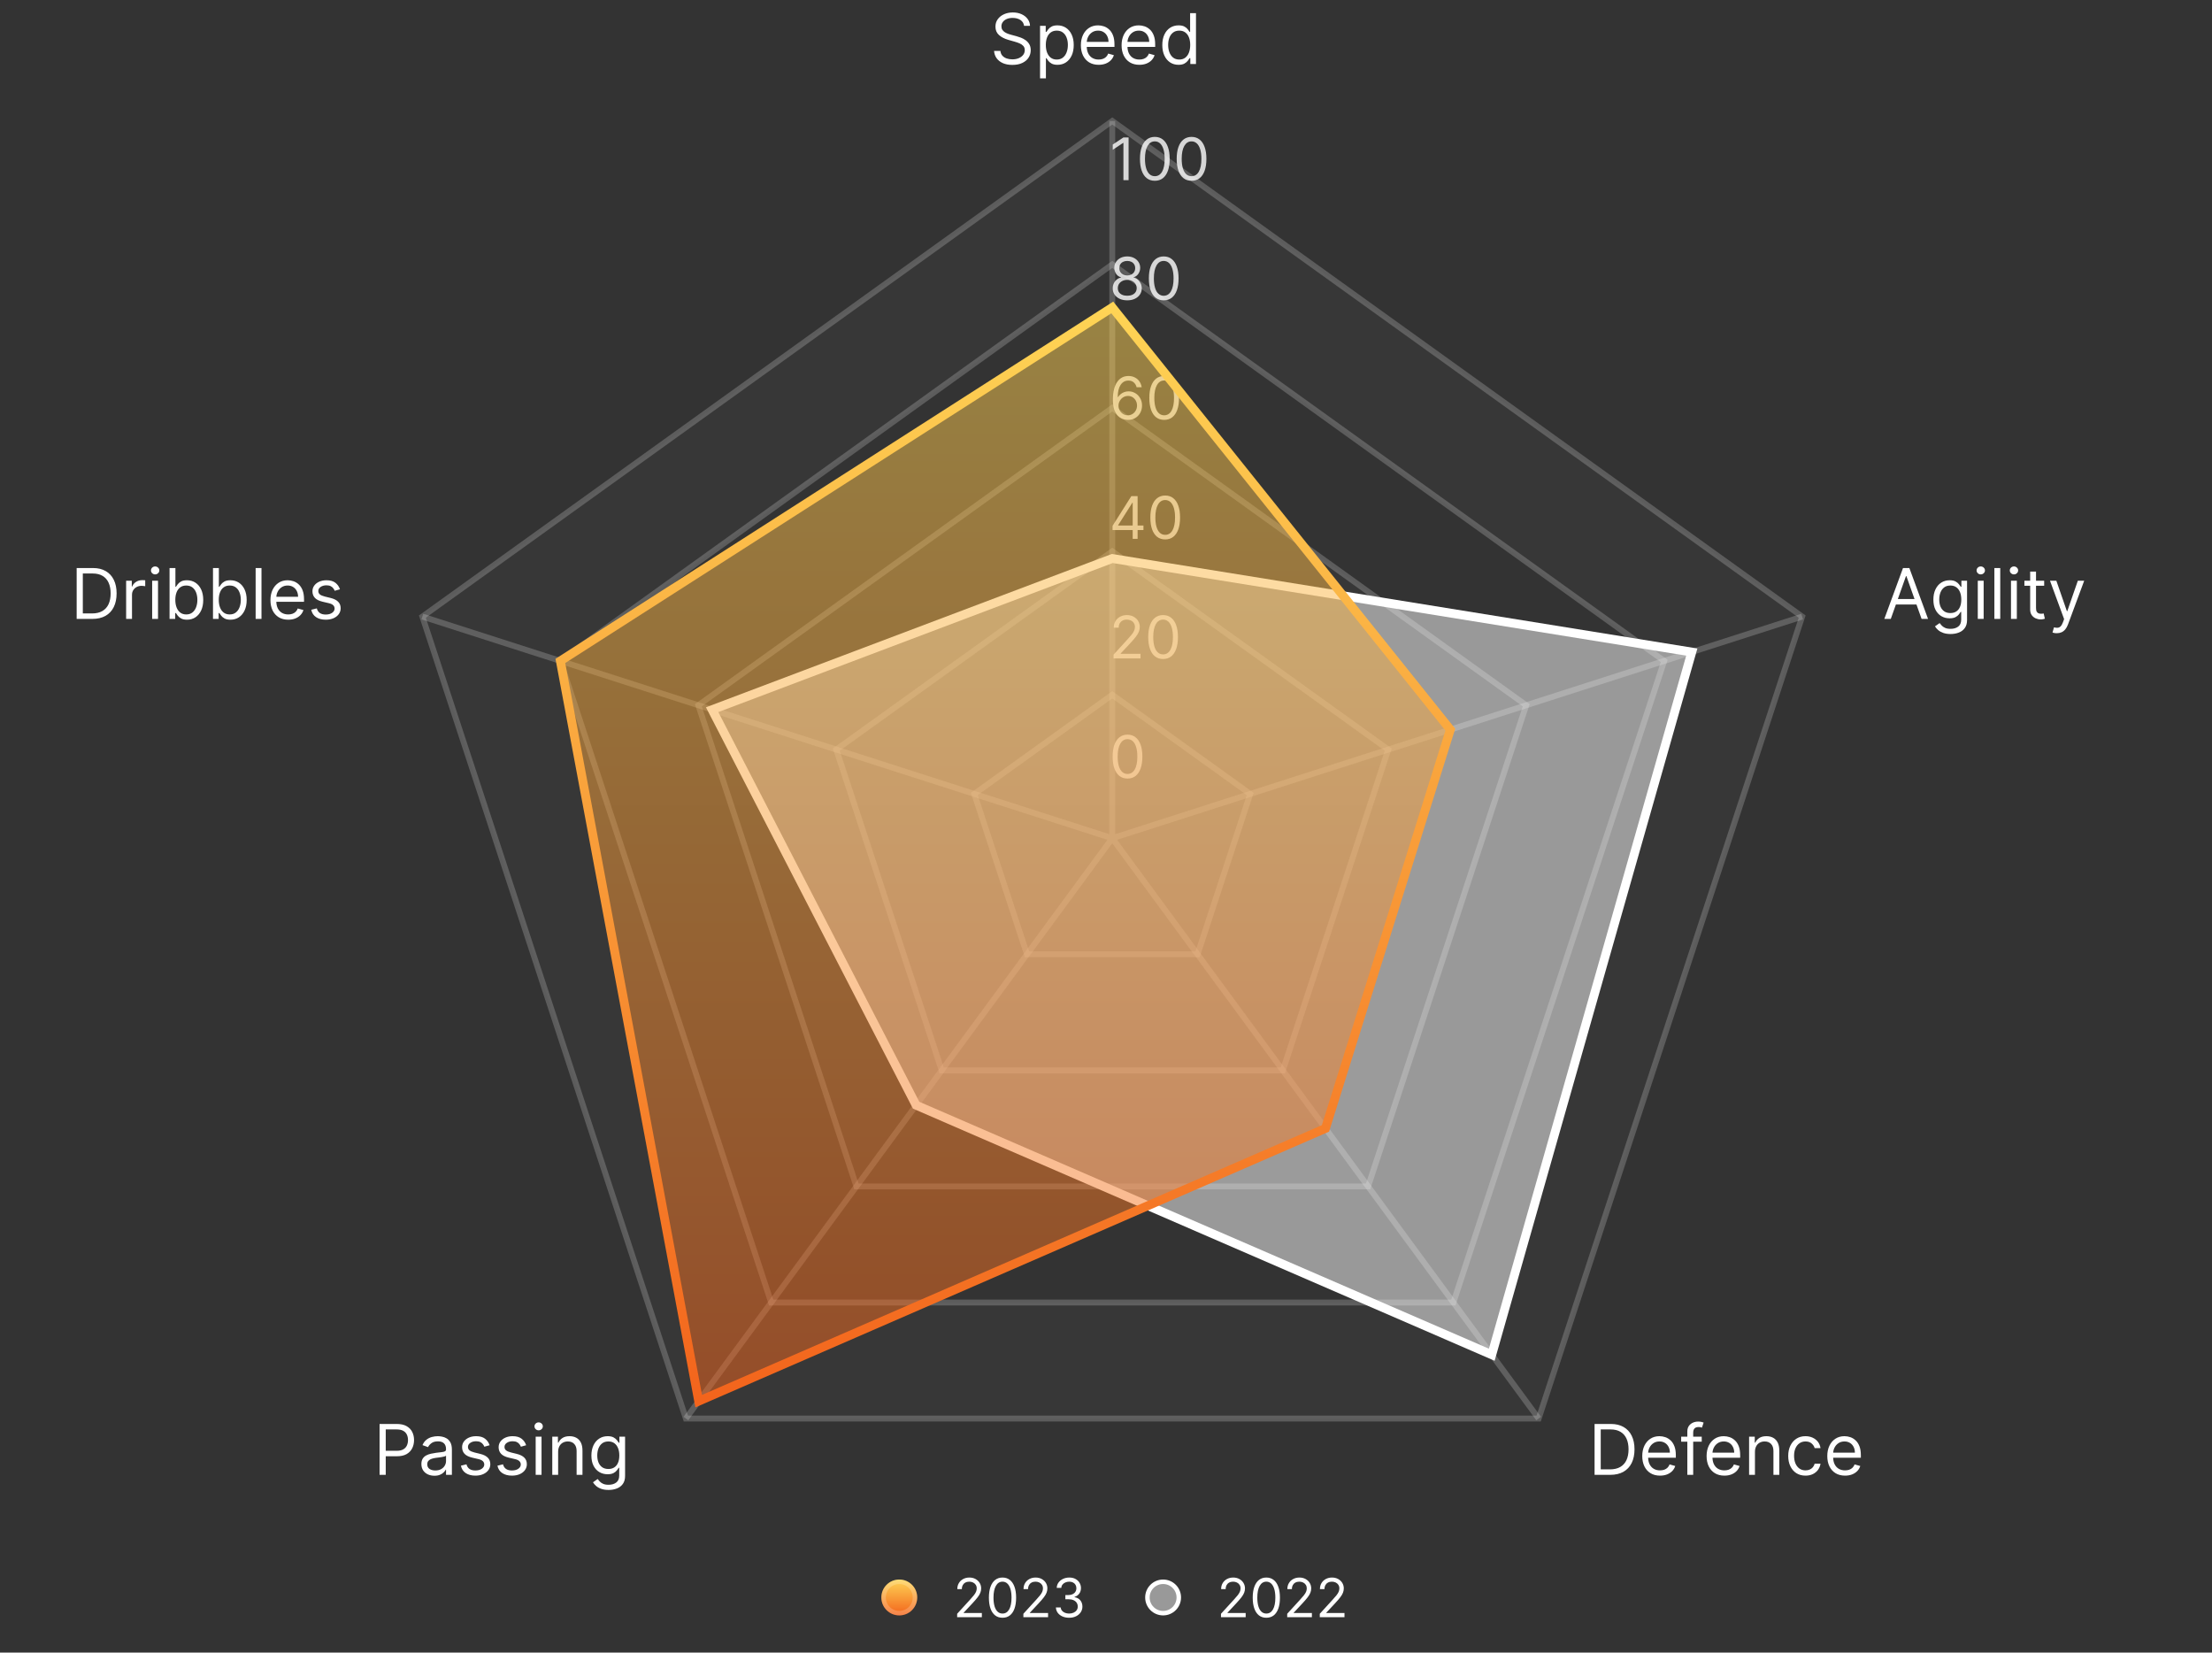
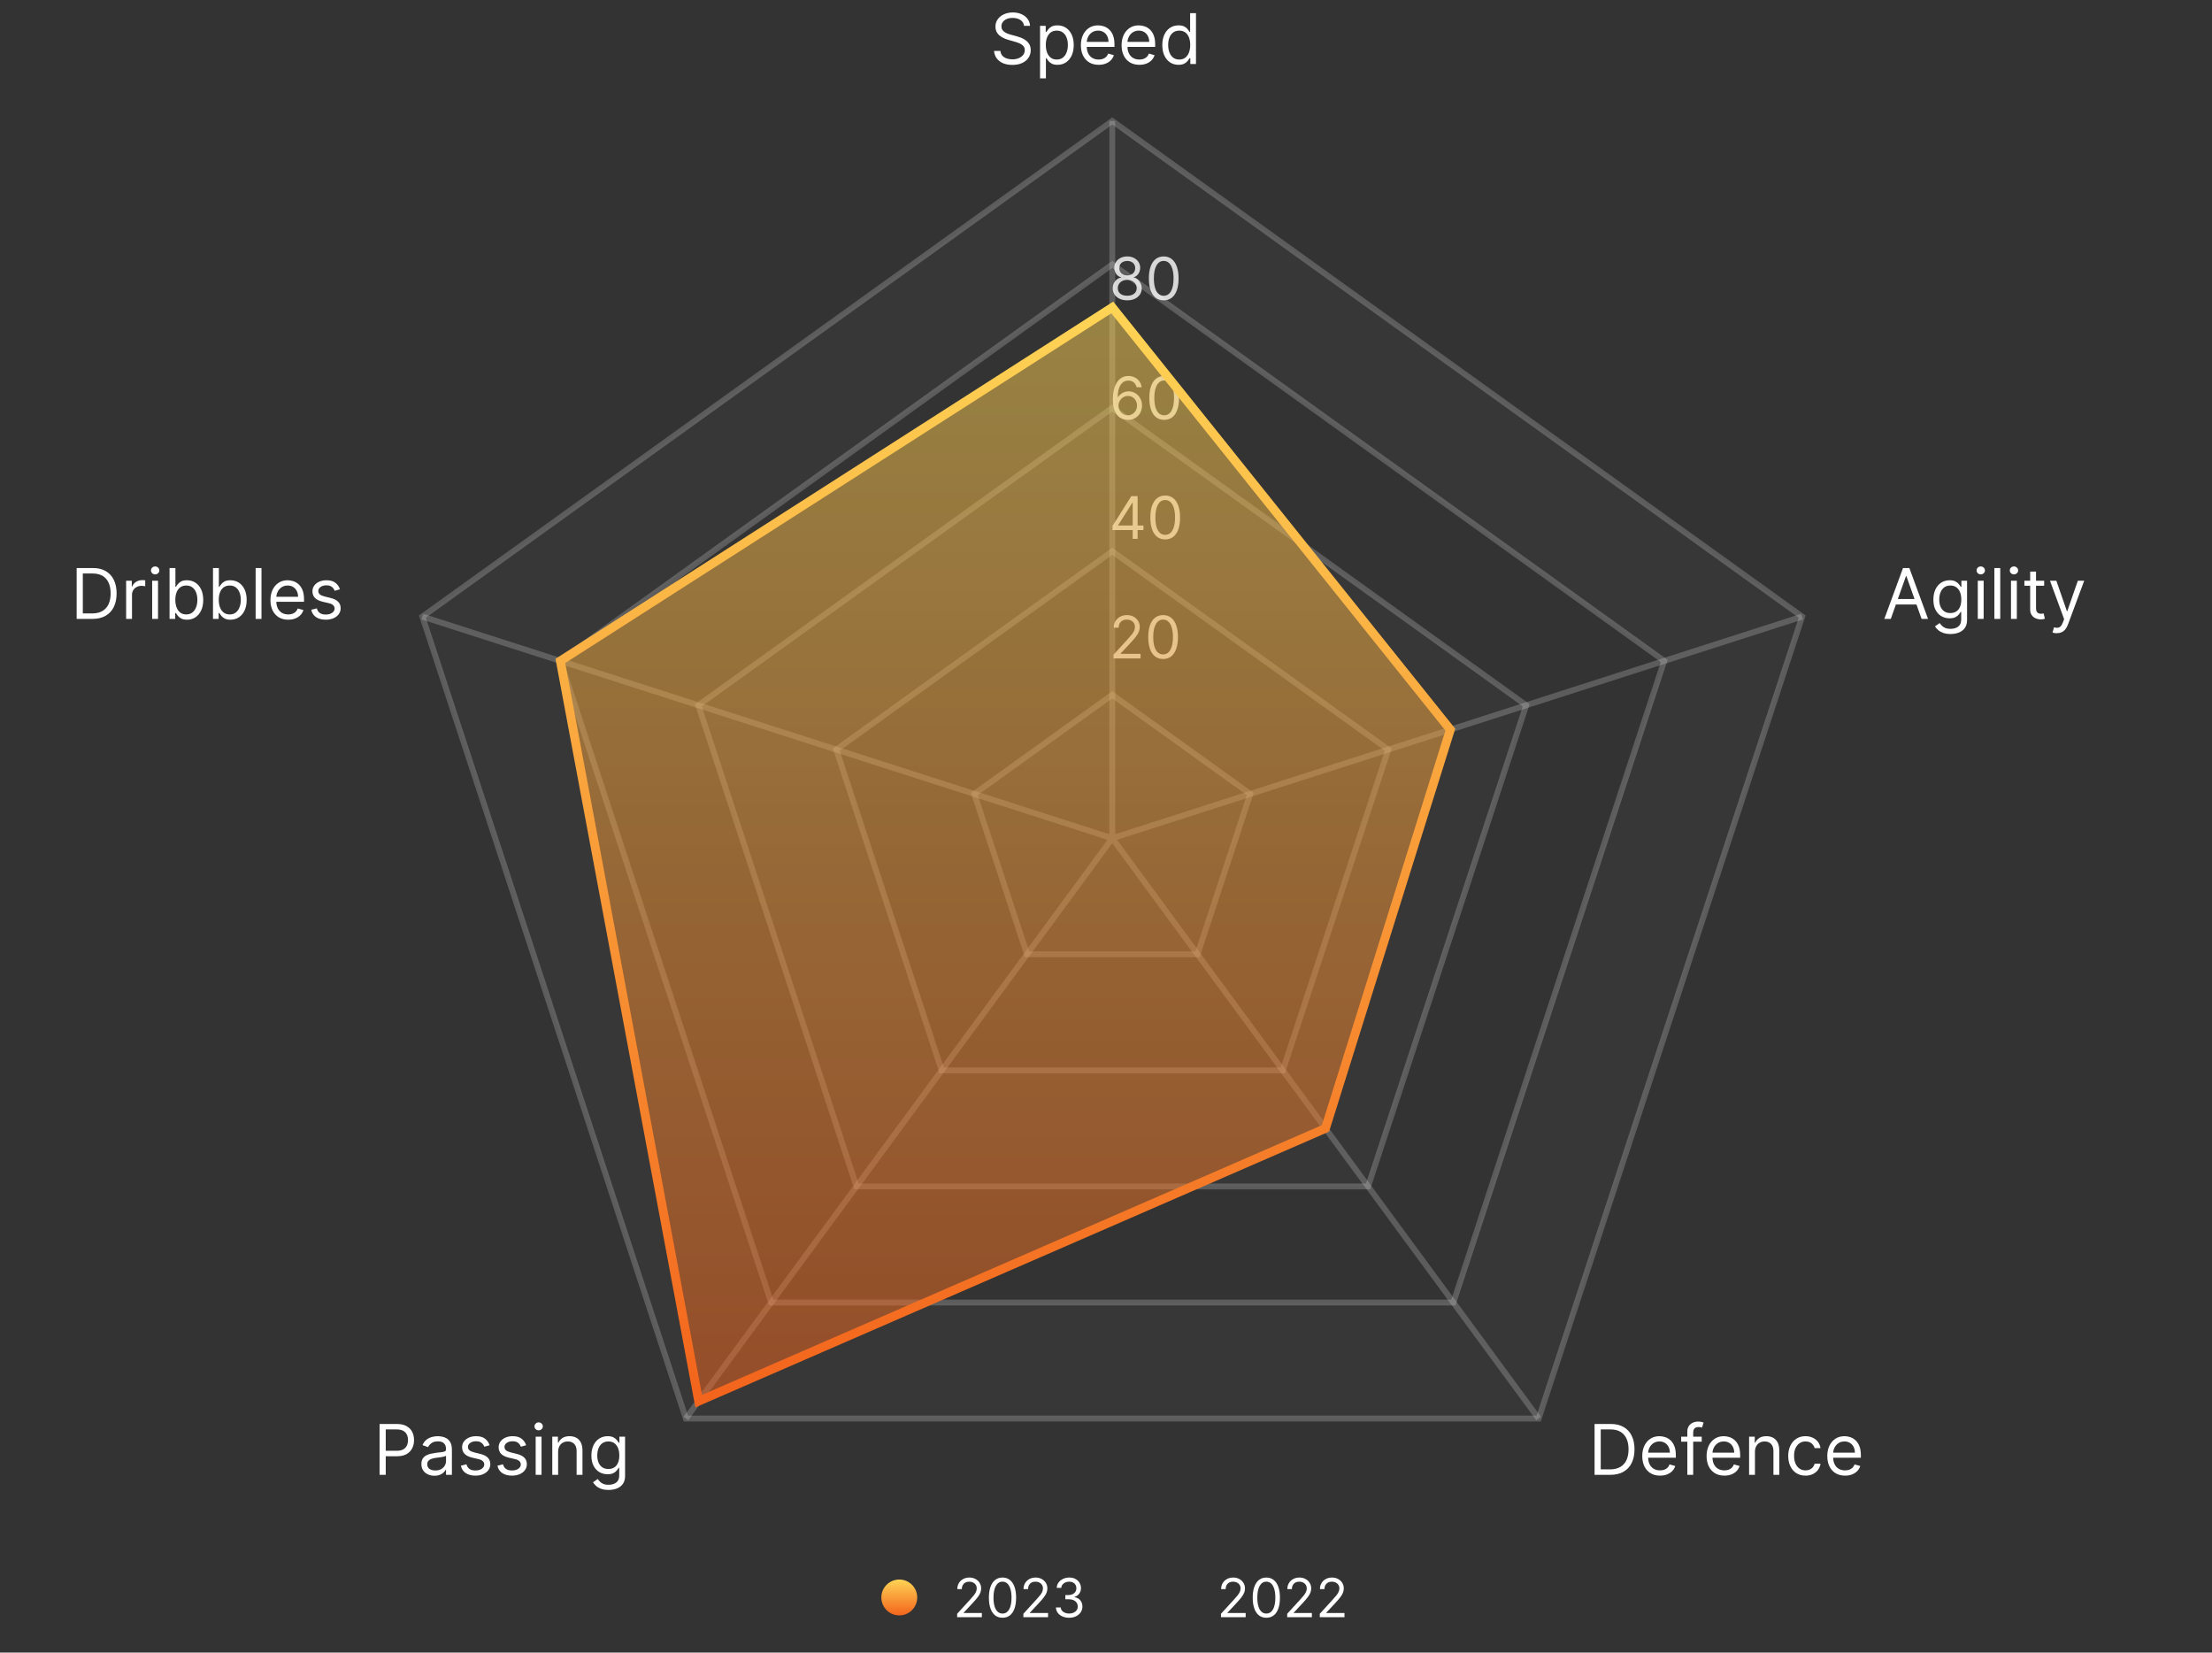
<svg xmlns="http://www.w3.org/2000/svg" width="336" height="251" viewBox="0 0 336 251" fill="none">
  <rect x="0" y="0" width="336" height="251" fill="#333333" stroke="none" />
  <path fill-rule="evenodd" clip-rule="evenodd" d="M168.953 18.369L273.748 93.648L233.72 215.453H104.186L64.158 93.648L168.953 18.369ZM168.953 40.158L252.789 100.382L220.767 197.825H117.14L85.117 100.382L168.953 40.158ZM168.953 61.947L231.83 107.115L207.813 180.198H130.093L106.076 107.115L168.953 61.947ZM168.953 83.736L210.871 113.848L194.86 162.57H143.046L127.035 113.848L168.953 83.736ZM168.953 105.525L189.912 120.581L181.907 144.942H156L147.994 120.581L168.953 105.525Z" fill="white" fill-opacity="0.02" stroke="white" stroke-opacity="0.2" stroke-width="0.892" />
  <path d="M168.953 18.369V127.314M168.953 127.314L273.748 93.648M168.953 127.314L233.72 215.453M168.953 127.314L104.186 215.453M168.953 127.314L64.158 93.648" stroke="white" stroke-opacity="0.2" stroke-width="0.892" />
-   <path d="M171.432 20.877V27.368H170.646V21.701H170.608L169.024 22.754V21.955L170.646 20.877H171.432ZM175.416 27.457C174.939 27.457 174.532 27.327 174.196 27.067C173.86 26.805 173.603 26.426 173.426 25.929C173.248 25.431 173.16 24.828 173.16 24.123C173.16 23.421 173.248 22.822 173.426 22.326C173.605 21.827 173.863 21.447 174.199 21.185C174.537 20.921 174.943 20.789 175.416 20.789C175.889 20.789 176.294 20.921 176.63 21.185C176.968 21.447 177.226 21.827 177.403 22.326C177.583 22.822 177.673 23.421 177.673 24.123C177.673 24.828 177.584 25.431 177.407 25.929C177.229 26.426 176.972 26.805 176.636 27.067C176.3 27.327 175.894 27.457 175.416 27.457ZM175.416 26.76C175.889 26.76 176.257 26.532 176.519 26.075C176.781 25.619 176.912 24.968 176.912 24.123C176.912 23.561 176.852 23.082 176.731 22.687C176.613 22.292 176.442 21.991 176.218 21.784C175.996 21.577 175.729 21.473 175.416 21.473C174.947 21.473 174.581 21.705 174.316 22.167C174.052 22.628 173.92 23.28 173.92 24.123C173.92 24.685 173.979 25.162 174.098 25.555C174.216 25.948 174.386 26.247 174.608 26.452C174.832 26.657 175.101 26.76 175.416 26.76ZM180.994 27.457C180.517 27.457 180.11 27.327 179.774 27.067C179.438 26.805 179.181 26.426 179.004 25.929C178.826 25.431 178.738 24.828 178.738 24.123C178.738 23.421 178.826 22.822 179.004 22.326C179.183 21.827 179.441 21.447 179.777 21.185C180.115 20.921 180.521 20.789 180.994 20.789C181.467 20.789 181.872 20.921 182.208 21.185C182.546 21.447 182.804 21.827 182.981 22.326C183.161 22.822 183.251 23.421 183.251 24.123C183.251 24.828 183.162 25.431 182.985 25.929C182.807 26.426 182.55 26.805 182.214 27.067C181.878 27.327 181.472 27.457 180.994 27.457ZM180.994 26.76C181.467 26.76 181.835 26.532 182.097 26.075C182.359 25.619 182.49 24.968 182.49 24.123C182.49 23.561 182.43 23.082 182.309 22.687C182.191 22.292 182.02 21.991 181.796 21.784C181.574 21.577 181.307 21.473 180.994 21.473C180.525 21.473 180.159 21.705 179.894 22.167C179.63 22.628 179.498 23.28 179.498 24.123C179.498 24.685 179.557 25.162 179.676 25.555C179.794 25.948 179.964 26.247 180.186 26.452C180.41 26.657 180.679 26.76 180.994 26.76Z" fill="white" fill-opacity="0.8" />
  <path d="M171.229 45.615C170.794 45.615 170.41 45.538 170.076 45.384C169.744 45.227 169.485 45.013 169.299 44.74C169.113 44.466 169.022 44.153 169.024 43.802C169.022 43.528 169.075 43.274 169.185 43.042C169.295 42.807 169.445 42.612 169.635 42.455C169.828 42.297 170.042 42.197 170.279 42.154V42.116C169.968 42.036 169.721 41.862 169.537 41.593C169.353 41.323 169.262 41.015 169.265 40.671C169.262 40.341 169.346 40.047 169.515 39.787C169.684 39.527 169.916 39.322 170.212 39.172C170.51 39.022 170.849 38.947 171.229 38.947C171.606 38.947 171.942 39.022 172.237 39.172C172.533 39.322 172.766 39.527 172.935 39.787C173.106 40.047 173.192 40.341 173.194 40.671C173.192 41.015 173.098 41.323 172.912 41.593C172.729 41.862 172.485 42.036 172.18 42.116V42.154C172.415 42.197 172.626 42.297 172.814 42.455C173.002 42.612 173.152 42.807 173.264 43.042C173.376 43.274 173.433 43.528 173.435 43.802C173.433 44.153 173.338 44.466 173.15 44.74C172.964 45.013 172.705 45.227 172.374 45.384C172.044 45.538 171.663 45.615 171.229 45.615ZM171.229 44.918C171.523 44.918 171.777 44.87 171.99 44.775C172.204 44.68 172.368 44.546 172.485 44.373C172.601 44.2 172.66 43.997 172.662 43.764C172.66 43.519 172.597 43.303 172.472 43.114C172.347 42.926 172.177 42.779 171.962 42.671C171.748 42.563 171.504 42.509 171.229 42.509C170.953 42.509 170.705 42.563 170.488 42.671C170.272 42.779 170.102 42.926 169.978 43.114C169.855 43.303 169.795 43.519 169.797 43.764C169.795 43.997 169.851 44.2 169.965 44.373C170.081 44.546 170.247 44.68 170.463 44.775C170.678 44.87 170.934 44.918 171.229 44.918ZM171.229 41.837C171.462 41.837 171.668 41.791 171.848 41.698C172.029 41.605 172.172 41.475 172.275 41.308C172.379 41.141 172.432 40.946 172.434 40.722C172.432 40.502 172.38 40.311 172.279 40.148C172.177 39.983 172.037 39.856 171.857 39.768C171.677 39.677 171.468 39.631 171.229 39.631C170.987 39.631 170.774 39.677 170.592 39.768C170.411 39.856 170.27 39.983 170.171 40.148C170.072 40.311 170.023 40.502 170.025 40.722C170.023 40.946 170.073 41.141 170.174 41.308C170.278 41.475 170.42 41.605 170.602 41.698C170.784 41.791 170.993 41.837 171.229 41.837ZM176.767 45.615C176.29 45.615 175.883 45.485 175.547 45.225C175.211 44.963 174.954 44.584 174.777 44.087C174.599 43.589 174.511 42.987 174.511 42.281C174.511 41.58 174.599 40.98 174.777 40.484C174.956 39.985 175.214 39.605 175.55 39.343C175.888 39.079 176.294 38.947 176.767 38.947C177.24 38.947 177.645 39.079 177.981 39.343C178.319 39.605 178.577 39.985 178.754 40.484C178.934 40.98 179.024 41.58 179.024 42.281C179.024 42.987 178.935 43.589 178.757 44.087C178.58 44.584 178.323 44.963 177.987 45.225C177.651 45.485 177.245 45.615 176.767 45.615ZM176.767 44.918C177.24 44.918 177.608 44.69 177.87 44.233C178.132 43.777 178.263 43.126 178.263 42.281C178.263 41.719 178.203 41.24 178.082 40.845C177.964 40.45 177.793 40.149 177.569 39.942C177.347 39.735 177.08 39.631 176.767 39.631C176.298 39.631 175.931 39.863 175.667 40.325C175.403 40.786 175.271 41.438 175.271 42.281C175.271 42.843 175.33 43.321 175.449 43.714C175.567 44.106 175.737 44.406 175.959 44.61C176.183 44.815 176.452 44.918 176.767 44.918Z" fill="white" fill-opacity="0.8" />
  <path d="M171.306 63.773C171.039 63.769 170.773 63.718 170.507 63.621C170.241 63.524 169.998 63.36 169.778 63.13C169.558 62.898 169.382 62.584 169.249 62.189C169.116 61.791 169.049 61.293 169.049 60.693C169.049 60.118 169.103 59.609 169.211 59.165C169.318 58.719 169.475 58.344 169.68 58.04C169.885 57.734 170.132 57.501 170.421 57.343C170.713 57.184 171.041 57.105 171.407 57.105C171.77 57.105 172.094 57.178 172.377 57.324C172.662 57.467 172.894 57.668 173.074 57.926C173.254 58.184 173.37 58.48 173.423 58.816H172.649C172.578 58.525 172.438 58.283 172.231 58.091C172.024 57.898 171.749 57.802 171.407 57.802C170.904 57.802 170.508 58.021 170.218 58.458C169.931 58.896 169.786 59.51 169.784 60.3H169.835C169.953 60.12 170.094 59.967 170.257 59.84C170.421 59.711 170.603 59.612 170.802 59.542C171 59.472 171.21 59.438 171.432 59.438C171.804 59.438 172.144 59.531 172.453 59.717C172.761 59.9 173.009 60.155 173.194 60.48C173.38 60.804 173.473 61.175 173.473 61.593C173.473 61.994 173.384 62.362 173.204 62.696C173.024 63.028 172.772 63.292 172.447 63.488C172.123 63.682 171.743 63.778 171.306 63.773ZM171.306 63.076C171.572 63.076 171.811 63.01 172.022 62.876C172.235 62.743 172.403 62.565 172.526 62.341C172.65 62.117 172.713 61.867 172.713 61.593C172.713 61.325 172.653 61.08 172.532 60.861C172.414 60.639 172.25 60.462 172.041 60.331C171.834 60.2 171.597 60.135 171.331 60.135C171.13 60.135 170.943 60.175 170.77 60.255C170.597 60.334 170.445 60.441 170.314 60.579C170.185 60.716 170.083 60.873 170.009 61.051C169.935 61.226 169.898 61.411 169.898 61.605C169.898 61.863 169.959 62.104 170.079 62.328C170.202 62.552 170.368 62.733 170.58 62.87C170.793 63.007 171.035 63.076 171.306 63.076ZM176.837 63.773C176.359 63.773 175.953 63.643 175.617 63.383C175.281 63.121 175.024 62.742 174.846 62.246C174.669 61.747 174.58 61.145 174.58 60.439C174.58 59.738 174.669 59.139 174.846 58.642C175.026 58.144 175.284 57.763 175.62 57.501C175.958 57.237 176.364 57.105 176.837 57.105C177.31 57.105 177.715 57.237 178.051 57.501C178.389 57.763 178.647 58.144 178.824 58.642C179.004 59.139 179.093 59.738 179.093 60.439C179.093 61.145 179.005 61.747 178.827 62.246C178.65 62.742 178.393 63.121 178.057 63.383C177.721 63.643 177.314 63.773 176.837 63.773ZM176.837 63.076C177.31 63.076 177.678 62.848 177.94 62.392C178.202 61.935 178.333 61.284 178.333 60.439C178.333 59.877 178.273 59.399 178.152 59.004C178.034 58.608 177.863 58.307 177.639 58.1C177.417 57.893 177.15 57.79 176.837 57.79C176.368 57.79 176.001 58.021 175.737 58.484C175.473 58.944 175.341 59.596 175.341 60.439C175.341 61.001 175.4 61.479 175.518 61.872C175.637 62.265 175.807 62.564 176.029 62.769C176.253 62.974 176.522 63.076 176.837 63.076Z" fill="white" fill-opacity="0.8" />
  <path d="M168.998 80.51V79.863L171.851 75.35H172.32V76.352H172.003L169.848 79.762V79.812H173.689V80.51H168.998ZM172.054 81.841V80.313V80.012V75.35H172.801V81.841H172.054ZM176.994 81.93C176.516 81.93 176.109 81.8 175.774 81.54C175.438 81.278 175.181 80.898 175.003 80.402C174.826 79.903 174.737 79.301 174.737 78.595C174.737 77.894 174.826 77.295 175.003 76.798C175.183 76.3 175.441 75.919 175.777 75.657C176.115 75.393 176.52 75.261 176.994 75.261C177.467 75.261 177.872 75.393 178.208 75.657C178.546 75.919 178.803 76.3 178.981 76.798C179.16 77.295 179.25 77.894 179.25 78.595C179.25 79.301 179.162 79.903 178.984 80.402C178.807 80.898 178.55 81.278 178.214 81.54C177.878 81.8 177.471 81.93 176.994 81.93ZM176.994 81.232C177.467 81.232 177.835 81.004 178.097 80.548C178.359 80.091 178.49 79.441 178.49 78.595C178.49 78.033 178.429 77.555 178.309 77.16C178.191 76.765 178.02 76.463 177.796 76.257C177.574 76.049 177.306 75.946 176.994 75.946C176.525 75.946 176.158 76.177 175.894 76.64C175.63 77.101 175.498 77.752 175.498 78.595C175.498 79.157 175.557 79.635 175.675 80.028C175.794 80.421 175.964 80.72 176.186 80.925C176.41 81.13 176.679 81.232 176.994 81.232Z" fill="white" fill-opacity="0.8" />
  <path d="M169.15 99.999V99.428L171.293 97.083C171.544 96.809 171.751 96.57 171.914 96.367C172.077 96.162 172.197 95.97 172.275 95.79C172.356 95.608 172.396 95.418 172.396 95.22C172.396 94.992 172.341 94.794 172.231 94.627C172.123 94.46 171.975 94.331 171.787 94.24C171.599 94.15 171.388 94.104 171.153 94.104C170.904 94.104 170.686 94.156 170.501 94.259C170.317 94.361 170.174 94.503 170.073 94.687C169.973 94.871 169.924 95.087 169.924 95.334H169.176C169.176 94.953 169.263 94.62 169.439 94.332C169.614 94.045 169.853 93.821 170.155 93.66C170.459 93.5 170.801 93.419 171.179 93.419C171.559 93.419 171.896 93.5 172.19 93.66C172.483 93.821 172.714 94.037 172.881 94.31C173.048 94.583 173.131 94.886 173.131 95.22C173.131 95.458 173.088 95.692 173.001 95.92C172.917 96.146 172.769 96.399 172.557 96.678C172.348 96.954 172.058 97.292 171.686 97.692L170.228 99.251V99.302H173.245V99.999H169.15ZM176.671 100.088C176.194 100.088 175.787 99.958 175.451 99.698C175.115 99.436 174.858 99.057 174.681 98.56C174.503 98.061 174.415 97.459 174.415 96.754C174.415 96.052 174.503 95.453 174.681 94.957C174.86 94.458 175.118 94.078 175.454 93.816C175.792 93.552 176.198 93.419 176.671 93.419C177.145 93.419 177.549 93.552 177.885 93.816C178.223 94.078 178.481 94.458 178.658 94.957C178.838 95.453 178.928 96.052 178.928 96.754C178.928 97.459 178.839 98.061 178.662 98.56C178.484 99.057 178.227 99.436 177.891 99.698C177.555 99.958 177.149 100.088 176.671 100.088ZM176.671 99.391C177.145 99.391 177.512 99.162 177.774 98.706C178.036 98.25 178.167 97.599 178.167 96.754C178.167 96.192 178.107 95.713 177.987 95.318C177.868 94.923 177.697 94.622 177.473 94.415C177.251 94.208 176.984 94.104 176.671 94.104C176.202 94.104 175.836 94.335 175.571 94.798C175.307 95.259 175.175 95.911 175.175 96.754C175.175 97.316 175.234 97.793 175.353 98.186C175.471 98.579 175.641 98.878 175.863 99.083C176.087 99.288 176.356 99.391 176.671 99.391Z" fill="white" fill-opacity="0.8" />
-   <path d="M171.268 118.246C170.79 118.246 170.383 118.116 170.047 117.856C169.711 117.594 169.455 117.215 169.277 116.718C169.1 116.22 169.011 115.618 169.011 114.912C169.011 114.21 169.1 113.611 169.277 113.115C169.457 112.616 169.715 112.236 170.051 111.974C170.389 111.71 170.794 111.578 171.268 111.578C171.741 111.578 172.145 111.71 172.481 111.974C172.819 112.236 173.077 112.616 173.255 113.115C173.434 113.611 173.524 114.21 173.524 114.912C173.524 115.618 173.435 116.22 173.258 116.718C173.08 117.215 172.824 117.594 172.488 117.856C172.152 118.116 171.745 118.246 171.268 118.246ZM171.268 117.549C171.741 117.549 172.108 117.321 172.37 116.864C172.632 116.408 172.763 115.757 172.763 114.912C172.763 114.35 172.703 113.871 172.583 113.476C172.464 113.081 172.293 112.78 172.069 112.573C171.848 112.366 171.58 112.262 171.268 112.262C170.798 112.262 170.432 112.494 170.168 112.956C169.904 113.417 169.772 114.069 169.772 114.912C169.772 115.474 169.831 115.951 169.949 116.344C170.067 116.737 170.237 117.036 170.459 117.241C170.683 117.446 170.953 117.549 171.268 117.549Z" fill="white" fill-opacity="0.8" />
-   <path d="M168.953 84.826L256.981 99.035L226.595 205.758L139.16 167.859L108.172 107.789L168.953 84.826Z" fill="white" fill-opacity="0.5" stroke="white" stroke-width="1.339" />
  <path d="M168.953 46.695L220.303 110.819L201.337 171.384L106.129 212.809L85.117 100.382L168.953 46.695Z" fill="url(#paint0_linear_934_15266)" fill-opacity="0.5" stroke="url(#paint1_linear_934_15266)" stroke-width="1.339" />
  <path d="M155.554 3.928C155.509 3.546 155.325 3.249 155.003 3.037C154.681 2.826 154.286 2.721 153.819 2.721C153.476 2.721 153.177 2.776 152.921 2.887C152.667 2.997 152.468 3.149 152.325 3.343C152.184 3.537 152.113 3.757 152.113 4.003C152.113 4.209 152.162 4.387 152.26 4.535C152.361 4.681 152.489 4.803 152.645 4.901C152.801 4.997 152.965 5.076 153.136 5.139C153.307 5.199 153.464 5.248 153.607 5.286L154.392 5.497C154.593 5.55 154.817 5.623 155.064 5.716C155.313 5.809 155.55 5.936 155.777 6.097C156.005 6.256 156.194 6.459 156.342 6.708C156.491 6.957 156.565 7.263 156.565 7.625C156.565 8.043 156.456 8.42 156.237 8.757C156.021 9.094 155.704 9.362 155.286 9.56C154.871 9.759 154.367 9.858 153.773 9.858C153.22 9.858 152.741 9.769 152.336 9.591C151.933 9.412 151.617 9.163 151.385 8.844C151.156 8.524 151.027 8.153 150.997 7.731H151.962C151.988 8.022 152.086 8.264 152.257 8.455C152.43 8.644 152.649 8.785 152.913 8.878C153.18 8.968 153.466 9.013 153.773 9.013C154.13 9.013 154.451 8.956 154.735 8.84C155.02 8.722 155.245 8.558 155.411 8.349C155.577 8.138 155.66 7.892 155.66 7.61C155.66 7.353 155.588 7.145 155.445 6.984C155.301 6.823 155.113 6.692 154.879 6.591C154.645 6.491 154.392 6.403 154.12 6.327L153.17 6.056C152.566 5.882 152.088 5.634 151.736 5.312C151.384 4.99 151.208 4.569 151.208 4.049C151.208 3.616 151.325 3.239 151.559 2.917C151.795 2.592 152.112 2.341 152.509 2.162C152.909 1.981 153.356 1.891 153.849 1.891C154.347 1.891 154.789 1.98 155.177 2.158C155.564 2.334 155.871 2.576 156.097 2.883C156.326 3.19 156.447 3.538 156.459 3.928H155.554ZM157.983 11.896V3.928H158.843V4.848H158.948C159.014 4.748 159.104 4.619 159.22 4.464C159.338 4.305 159.507 4.164 159.726 4.041C159.947 3.915 160.246 3.852 160.624 3.852C161.111 3.852 161.542 3.974 161.914 4.218C162.286 4.462 162.577 4.808 162.785 5.256C162.994 5.703 163.098 6.232 163.098 6.84C163.098 7.454 162.994 7.986 162.785 8.436C162.577 8.884 162.287 9.231 161.918 9.477C161.548 9.721 161.122 9.843 160.639 9.843C160.266 9.843 159.968 9.782 159.745 9.659C159.521 9.533 159.348 9.391 159.228 9.232C159.107 9.071 159.014 8.938 158.948 8.832H158.873V11.896H157.983ZM158.858 6.825C158.858 7.263 158.922 7.649 159.05 7.983C159.179 8.315 159.366 8.576 159.612 8.764C159.859 8.951 160.161 9.044 160.518 9.044C160.89 9.044 161.201 8.945 161.45 8.749C161.701 8.551 161.89 8.284 162.016 7.949C162.144 7.612 162.208 7.238 162.208 6.825C162.208 6.418 162.145 6.051 162.019 5.724C161.896 5.394 161.709 5.134 161.457 4.943C161.208 4.749 160.895 4.652 160.518 4.652C160.156 4.652 159.851 4.744 159.605 4.928C159.358 5.109 159.172 5.363 159.047 5.69C158.921 6.014 158.858 6.393 158.858 6.825ZM166.886 9.843C166.328 9.843 165.846 9.72 165.441 9.474C165.039 9.225 164.728 8.878 164.509 8.432C164.293 7.985 164.185 7.464 164.185 6.87C164.185 6.277 164.293 5.754 164.509 5.301C164.728 4.846 165.033 4.491 165.422 4.237C165.815 3.981 166.273 3.852 166.796 3.852C167.098 3.852 167.396 3.903 167.69 4.003C167.984 4.104 168.252 4.267 168.493 4.494C168.735 4.718 168.927 5.014 169.071 5.384C169.214 5.754 169.286 6.209 169.286 6.75V7.127H164.819V6.357H168.38C168.38 6.03 168.315 5.739 168.184 5.482C168.056 5.226 167.872 5.023 167.633 4.875C167.397 4.726 167.118 4.652 166.796 4.652C166.441 4.652 166.134 4.74 165.875 4.916C165.619 5.09 165.421 5.316 165.283 5.595C165.145 5.875 165.075 6.174 165.075 6.493V7.006C165.075 7.444 165.151 7.815 165.302 8.119C165.455 8.421 165.668 8.651 165.939 8.81C166.211 8.966 166.527 9.044 166.886 9.044C167.12 9.044 167.331 9.011 167.52 8.945C167.711 8.878 167.876 8.777 168.014 8.644C168.153 8.508 168.259 8.339 168.335 8.138L169.195 8.38C169.105 8.671 168.952 8.928 168.739 9.149C168.525 9.368 168.261 9.539 167.946 9.662C167.632 9.783 167.279 9.843 166.886 9.843ZM173.07 9.843C172.511 9.843 172.03 9.72 171.625 9.474C171.222 9.225 170.912 8.878 170.693 8.432C170.477 7.985 170.368 7.464 170.368 6.87C170.368 6.277 170.477 5.754 170.693 5.301C170.912 4.846 171.216 4.491 171.606 4.237C171.998 3.981 172.456 3.852 172.979 3.852C173.281 3.852 173.579 3.903 173.873 4.003C174.168 4.104 174.435 4.267 174.677 4.494C174.918 4.718 175.111 5.014 175.254 5.384C175.397 5.754 175.469 6.209 175.469 6.75V7.127H171.002V6.357H174.564C174.564 6.03 174.498 5.739 174.367 5.482C174.239 5.226 174.056 5.023 173.817 4.875C173.58 4.726 173.301 4.652 172.979 4.652C172.624 4.652 172.318 4.74 172.059 4.916C171.802 5.09 171.605 5.316 171.466 5.595C171.328 5.875 171.259 6.174 171.259 6.493V7.006C171.259 7.444 171.334 7.815 171.485 8.119C171.639 8.421 171.851 8.651 172.123 8.81C172.394 8.966 172.71 9.044 173.07 9.044C173.304 9.044 173.515 9.011 173.703 8.945C173.895 8.878 174.059 8.777 174.198 8.644C174.336 8.508 174.443 8.339 174.518 8.138L175.379 8.38C175.288 8.671 175.136 8.928 174.922 9.149C174.708 9.368 174.444 9.539 174.13 9.662C173.815 9.783 173.462 9.843 173.07 9.843ZM179.012 9.843C178.529 9.843 178.102 9.721 177.733 9.477C177.363 9.231 177.074 8.884 176.865 8.436C176.656 7.986 176.552 7.454 176.552 6.84C176.552 6.232 176.656 5.703 176.865 5.256C177.074 4.808 177.364 4.462 177.737 4.218C178.109 3.974 178.539 3.852 179.027 3.852C179.404 3.852 179.702 3.915 179.921 4.041C180.142 4.164 180.311 4.305 180.426 4.464C180.545 4.619 180.636 4.748 180.702 4.848H180.777V1.996H181.668V9.723H180.807V8.832H180.702C180.636 8.938 180.543 9.071 180.423 9.232C180.302 9.391 180.13 9.533 179.906 9.659C179.682 9.782 179.384 9.843 179.012 9.843ZM179.132 9.044C179.49 9.044 179.791 8.951 180.038 8.764C180.284 8.576 180.472 8.315 180.6 7.983C180.728 7.649 180.792 7.263 180.792 6.825C180.792 6.393 180.73 6.014 180.604 5.69C180.478 5.363 180.292 5.109 180.045 4.928C179.799 4.744 179.495 4.652 179.132 4.652C178.755 4.652 178.441 4.749 178.189 4.943C177.94 5.134 177.753 5.394 177.627 5.724C177.504 6.051 177.442 6.418 177.442 6.825C177.442 7.238 177.505 7.612 177.631 7.949C177.759 8.284 177.948 8.551 178.197 8.749C178.448 8.945 178.76 9.044 179.132 9.044Z" fill="white" />
  <path d="M287.208 94H286.227L289.064 86.273H290.03L292.867 94H291.886L289.577 87.496H289.517L287.208 94ZM287.57 90.982H291.524V91.812H287.57V90.982ZM296.288 96.294C295.858 96.294 295.489 96.239 295.179 96.128C294.87 96.02 294.612 95.876 294.406 95.698C294.202 95.522 294.04 95.333 293.919 95.132L294.629 94.634C294.709 94.739 294.811 94.86 294.934 94.996C295.057 95.134 295.226 95.254 295.44 95.354C295.656 95.457 295.939 95.509 296.288 95.509C296.756 95.509 297.142 95.396 297.447 95.169C297.751 94.943 297.903 94.588 297.903 94.106V92.929H297.828C297.762 93.034 297.669 93.165 297.549 93.321C297.43 93.474 297.259 93.611 297.035 93.732C296.814 93.85 296.515 93.909 296.138 93.909C295.67 93.909 295.25 93.799 294.878 93.578C294.508 93.356 294.215 93.034 293.998 92.612C293.785 92.189 293.678 91.676 293.678 91.072C293.678 90.479 293.782 89.962 293.991 89.522C294.2 89.079 294.49 88.737 294.862 88.496C295.235 88.252 295.665 88.13 296.153 88.13C296.53 88.13 296.829 88.193 297.051 88.318C297.274 88.442 297.445 88.582 297.564 88.741C297.684 88.897 297.777 89.025 297.843 89.126H297.933V88.205H298.794V94.166C298.794 94.664 298.68 95.069 298.454 95.381C298.23 95.695 297.928 95.925 297.549 96.071C297.171 96.22 296.751 96.294 296.288 96.294ZM296.258 93.11C296.615 93.11 296.917 93.028 297.164 92.864C297.41 92.701 297.598 92.466 297.726 92.159C297.854 91.852 297.918 91.485 297.918 91.057C297.918 90.64 297.855 90.271 297.73 89.952C297.604 89.632 297.418 89.382 297.171 89.201C296.925 89.02 296.62 88.93 296.258 88.93C295.881 88.93 295.567 89.025 295.315 89.216C295.066 89.407 294.879 89.664 294.753 89.986C294.63 90.308 294.568 90.665 294.568 91.057C294.568 91.46 294.631 91.816 294.757 92.125C294.885 92.432 295.074 92.673 295.323 92.849C295.574 93.023 295.886 93.11 296.258 93.11ZM300.423 94V88.205H301.314V94H300.423ZM300.876 87.239C300.703 87.239 300.553 87.18 300.427 87.062C300.304 86.944 300.242 86.802 300.242 86.636C300.242 86.47 300.304 86.328 300.427 86.209C300.553 86.091 300.703 86.032 300.876 86.032C301.05 86.032 301.198 86.091 301.321 86.209C301.447 86.328 301.51 86.47 301.51 86.636C301.51 86.802 301.447 86.944 301.321 87.062C301.198 87.18 301.05 87.239 300.876 87.239ZM303.835 86.273V94H302.944V86.273H303.835ZM305.466 94V88.205H306.356V94H305.466ZM305.918 87.239C305.745 87.239 305.595 87.18 305.469 87.062C305.346 86.944 305.284 86.802 305.284 86.636C305.284 86.47 305.346 86.328 305.469 86.209C305.595 86.091 305.745 86.032 305.918 86.032C306.092 86.032 306.24 86.091 306.363 86.209C306.489 86.328 306.552 86.47 306.552 86.636C306.552 86.802 306.489 86.944 306.363 87.062C306.24 87.18 306.092 87.239 305.918 87.239ZM310.507 88.205V88.96H307.504V88.205H310.507ZM308.379 86.817H309.269V92.34C309.269 92.591 309.306 92.78 309.379 92.906C309.454 93.029 309.55 93.112 309.666 93.155C309.784 93.195 309.908 93.215 310.039 93.215C310.137 93.215 310.218 93.21 310.28 93.2C310.343 93.188 310.394 93.178 310.431 93.17L310.612 93.97C310.552 93.993 310.468 94.015 310.36 94.038C310.252 94.063 310.114 94.076 309.948 94.076C309.697 94.076 309.45 94.021 309.209 93.913C308.97 93.805 308.771 93.64 308.613 93.419C308.457 93.198 308.379 92.918 308.379 92.582V86.817ZM312.42 96.173C312.269 96.173 312.134 96.16 312.016 96.135C311.898 96.113 311.816 96.09 311.771 96.067L311.997 95.283C312.213 95.338 312.405 95.358 312.571 95.343C312.737 95.328 312.884 95.254 313.012 95.121C313.143 94.99 313.262 94.777 313.37 94.483L313.536 94.03L311.393 88.205H312.359L313.959 92.823H314.019L315.619 88.205H316.585L314.125 94.845C314.014 95.144 313.877 95.392 313.714 95.588C313.55 95.787 313.36 95.934 313.144 96.03C312.93 96.125 312.689 96.173 312.42 96.173Z" fill="white" />
  <path d="M244.597 224H242.213V216.274H244.703C245.452 216.274 246.094 216.428 246.627 216.738C247.16 217.044 247.569 217.486 247.853 218.062C248.137 218.635 248.279 219.322 248.279 220.122C248.279 220.927 248.136 221.619 247.849 222.2C247.563 222.779 247.145 223.224 246.597 223.536C246.049 223.845 245.382 224 244.597 224ZM243.149 223.17H244.537C245.176 223.17 245.705 223.047 246.125 222.8C246.545 222.554 246.858 222.203 247.065 221.748C247.271 221.292 247.374 220.75 247.374 220.122C247.374 219.498 247.272 218.961 247.068 218.511C246.865 218.058 246.56 217.711 246.155 217.469C245.751 217.225 245.246 217.104 244.643 217.104H243.149V223.17ZM252.158 224.121C251.599 224.121 251.118 223.997 250.713 223.751C250.31 223.502 250 223.155 249.781 222.71C249.565 222.262 249.457 221.741 249.457 221.148C249.457 220.554 249.565 220.031 249.781 219.578C250 219.123 250.304 218.769 250.694 218.514C251.086 218.258 251.544 218.13 252.067 218.13C252.369 218.13 252.667 218.18 252.961 218.281C253.256 218.381 253.524 218.545 253.765 218.771C254.006 218.995 254.199 219.292 254.342 219.661C254.486 220.031 254.557 220.486 254.557 221.027V221.404H250.09V220.635H253.652C253.652 220.308 253.586 220.016 253.456 219.759C253.327 219.503 253.144 219.3 252.905 219.152C252.668 219.004 252.389 218.929 252.067 218.929C251.713 218.929 251.406 219.018 251.147 219.194C250.89 219.367 250.693 219.593 250.554 219.873C250.416 220.152 250.347 220.451 250.347 220.771V221.284C250.347 221.721 250.422 222.092 250.573 222.397C250.727 222.698 250.939 222.929 251.211 223.087C251.482 223.243 251.798 223.321 252.158 223.321C252.392 223.321 252.603 223.288 252.792 223.223C252.983 223.155 253.148 223.054 253.286 222.921C253.424 222.785 253.531 222.617 253.607 222.415L254.467 222.657C254.376 222.949 254.224 223.205 254.01 223.427C253.796 223.645 253.532 223.816 253.218 223.94C252.904 224.06 252.55 224.121 252.158 224.121ZM258.492 218.205V218.96H255.368V218.205H258.492ZM256.304 224V217.405C256.304 217.073 256.382 216.797 256.538 216.575C256.694 216.354 256.896 216.188 257.145 216.077C257.394 215.967 257.657 215.911 257.934 215.911C258.153 215.911 258.331 215.929 258.47 215.964C258.608 215.999 258.711 216.032 258.779 216.062L258.522 216.832C258.477 216.817 258.414 216.798 258.334 216.775C258.256 216.753 258.153 216.741 258.024 216.741C257.73 216.741 257.518 216.816 257.387 216.964C257.258 217.112 257.194 217.33 257.194 217.617V224H256.304ZM261.931 224.121C261.373 224.121 260.891 223.997 260.486 223.751C260.084 223.502 259.773 223.155 259.554 222.71C259.338 222.262 259.23 221.741 259.23 221.148C259.23 220.554 259.338 220.031 259.554 219.578C259.773 219.123 260.077 218.769 260.467 218.514C260.86 218.258 261.317 218.13 261.84 218.13C262.142 218.13 262.44 218.18 262.735 218.281C263.029 218.381 263.297 218.545 263.538 218.771C263.78 218.995 263.972 219.292 264.115 219.661C264.259 220.031 264.33 220.486 264.33 221.027V221.404H259.864V220.635H263.425C263.425 220.308 263.36 220.016 263.229 219.759C263.101 219.503 262.917 219.3 262.678 219.152C262.442 219.004 262.162 218.929 261.84 218.929C261.486 218.929 261.179 219.018 260.92 219.194C260.663 219.367 260.466 219.593 260.328 219.873C260.189 220.152 260.12 220.451 260.12 220.771V221.284C260.12 221.721 260.196 222.092 260.346 222.397C260.5 222.698 260.712 222.929 260.984 223.087C261.256 223.243 261.571 223.321 261.931 223.321C262.165 223.321 262.376 223.288 262.565 223.223C262.756 223.155 262.921 223.054 263.059 222.921C263.197 222.785 263.304 222.617 263.38 222.415L264.24 222.657C264.149 222.949 263.997 223.205 263.783 223.427C263.57 223.645 263.305 223.816 262.991 223.94C262.677 224.06 262.323 224.121 261.931 224.121ZM266.575 220.514V224H265.685V218.205H266.545V219.111H266.62C266.756 218.816 266.962 218.58 267.239 218.401C267.516 218.22 267.873 218.13 268.311 218.13C268.703 218.13 269.046 218.21 269.341 218.371C269.635 218.53 269.864 218.771 270.027 219.095C270.191 219.417 270.272 219.825 270.272 220.318V224H269.382V220.378C269.382 219.923 269.264 219.568 269.027 219.314C268.791 219.058 268.467 218.929 268.054 218.929C267.77 218.929 267.516 218.991 267.292 219.114C267.071 219.238 266.896 219.417 266.768 219.654C266.639 219.89 266.575 220.177 266.575 220.514ZM274.254 224.121C273.71 224.121 273.242 223.992 272.85 223.736C272.458 223.479 272.156 223.126 271.945 222.676C271.733 222.226 271.628 221.711 271.628 221.133C271.628 220.544 271.736 220.025 271.952 219.575C272.171 219.122 272.475 218.769 272.865 218.514C273.258 218.258 273.715 218.13 274.238 218.13C274.646 218.13 275.013 218.205 275.34 218.356C275.667 218.507 275.935 218.718 276.144 218.99C276.352 219.261 276.482 219.578 276.532 219.941H275.642C275.574 219.676 275.423 219.443 275.189 219.239C274.958 219.033 274.646 218.929 274.254 218.929C273.906 218.929 273.602 219.02 273.341 219.201C273.081 219.38 272.879 219.632 272.733 219.959C272.59 220.284 272.518 220.665 272.518 221.103C272.518 221.55 272.589 221.94 272.729 222.272C272.873 222.604 273.074 222.862 273.333 223.046C273.595 223.229 273.901 223.321 274.254 223.321C274.485 223.321 274.695 223.281 274.884 223.2C275.072 223.12 275.232 223.004 275.363 222.853C275.493 222.702 275.587 222.521 275.642 222.31H276.532C276.482 222.652 276.357 222.96 276.159 223.234C275.963 223.506 275.702 223.722 275.378 223.883C275.056 224.041 274.681 224.121 274.254 224.121ZM280.263 224.121C279.705 224.121 279.223 223.997 278.818 223.751C278.416 223.502 278.105 223.155 277.887 222.71C277.67 222.262 277.562 221.741 277.562 221.148C277.562 220.554 277.67 220.031 277.887 219.578C278.105 219.123 278.41 218.769 278.8 218.514C279.192 218.258 279.65 218.13 280.173 218.13C280.475 218.13 280.773 218.18 281.067 218.281C281.361 218.381 281.629 218.545 281.871 218.771C282.112 218.995 282.304 219.292 282.448 219.661C282.591 220.031 282.663 220.486 282.663 221.027V221.404H278.196V220.635H281.757C281.757 220.308 281.692 220.016 281.561 219.759C281.433 219.503 281.249 219.3 281.01 219.152C280.774 219.004 280.495 218.929 280.173 218.929C279.818 218.929 279.511 219.018 279.252 219.194C278.996 219.367 278.798 219.593 278.66 219.873C278.522 220.152 278.453 220.451 278.453 220.771V221.284C278.453 221.721 278.528 222.092 278.679 222.397C278.832 222.698 279.045 222.929 279.316 223.087C279.588 223.243 279.904 223.321 280.263 223.321C280.497 223.321 280.709 223.288 280.897 223.223C281.088 223.155 281.253 223.054 281.391 222.921C281.53 222.785 281.637 222.617 281.712 222.415L282.572 222.657C282.482 222.949 282.33 223.205 282.116 223.427C281.902 223.645 281.638 223.816 281.324 223.94C281.009 224.06 280.656 224.121 280.263 224.121Z" fill="white" />
  <path d="M57.658 224V216.274H60.269C60.875 216.274 61.37 216.383 61.755 216.602C62.142 216.818 62.429 217.111 62.615 217.481C62.801 217.851 62.894 218.263 62.894 218.718C62.894 219.173 62.801 219.587 62.615 219.959C62.431 220.332 62.147 220.628 61.763 220.85C61.378 221.069 60.885 221.178 60.284 221.178H58.412V220.348H60.253C60.668 220.348 61.002 220.276 61.253 220.133C61.505 219.99 61.687 219.796 61.8 219.552C61.916 219.306 61.974 219.028 61.974 218.718C61.974 218.409 61.916 218.132 61.8 217.888C61.687 217.644 61.503 217.453 61.249 217.315C60.995 217.174 60.658 217.104 60.238 217.104H58.593V224H57.658ZM65.986 224.136C65.619 224.136 65.285 224.067 64.986 223.928C64.687 223.787 64.449 223.585 64.273 223.321C64.097 223.054 64.009 222.732 64.009 222.355C64.009 222.023 64.075 221.754 64.205 221.548C64.336 221.339 64.511 221.176 64.73 221.057C64.948 220.939 65.19 220.851 65.454 220.793C65.721 220.733 65.989 220.685 66.258 220.65C66.61 220.605 66.895 220.571 67.114 220.548C67.335 220.523 67.496 220.481 67.597 220.423C67.7 220.366 67.752 220.265 67.752 220.122V220.091C67.752 219.719 67.65 219.43 67.446 219.224C67.245 219.018 66.939 218.914 66.529 218.914C66.104 218.914 65.771 219.007 65.529 219.194C65.288 219.38 65.118 219.578 65.02 219.79L64.175 219.488C64.326 219.136 64.527 218.862 64.779 218.665C65.033 218.467 65.309 218.328 65.609 218.25C65.91 218.17 66.207 218.13 66.499 218.13C66.685 218.13 66.899 218.152 67.14 218.198C67.384 218.24 67.62 218.33 67.846 218.465C68.075 218.601 68.265 218.806 68.416 219.08C68.567 219.355 68.642 219.722 68.642 220.182V224H67.752V223.215H67.706C67.646 223.341 67.545 223.476 67.404 223.619C67.264 223.762 67.076 223.884 66.842 223.985C66.609 224.086 66.323 224.136 65.986 224.136ZM66.122 223.336C66.474 223.336 66.771 223.267 67.012 223.129C67.256 222.99 67.44 222.812 67.563 222.593C67.689 222.374 67.752 222.144 67.752 221.902V221.087C67.714 221.133 67.631 221.174 67.503 221.212C67.377 221.247 67.231 221.279 67.065 221.306C66.901 221.331 66.742 221.354 66.586 221.374C66.432 221.392 66.308 221.407 66.212 221.419C65.981 221.45 65.765 221.499 65.564 221.567C65.365 221.632 65.204 221.731 65.081 221.865C64.96 221.995 64.9 222.174 64.9 222.4C64.9 222.71 65.014 222.944 65.243 223.102C65.474 223.258 65.767 223.336 66.122 223.336ZM74.372 219.503L73.572 219.729C73.522 219.596 73.447 219.466 73.349 219.341C73.254 219.212 73.123 219.107 72.957 219.024C72.791 218.941 72.579 218.899 72.319 218.899C71.965 218.899 71.669 218.981 71.433 219.145C71.199 219.306 71.082 219.51 71.082 219.759C71.082 219.981 71.162 220.156 71.323 220.284C71.484 220.412 71.736 220.519 72.078 220.605L72.938 220.816C73.456 220.942 73.842 221.134 74.096 221.393C74.35 221.65 74.477 221.98 74.477 222.385C74.477 222.717 74.382 223.014 74.191 223.276C74.002 223.537 73.738 223.743 73.398 223.894C73.059 224.045 72.664 224.121 72.214 224.121C71.623 224.121 71.133 223.992 70.746 223.736C70.359 223.479 70.114 223.105 70.01 222.612L70.856 222.4C70.936 222.712 71.088 222.946 71.312 223.102C71.538 223.258 71.834 223.336 72.199 223.336C72.614 223.336 72.943 223.248 73.187 223.072C73.434 222.893 73.557 222.68 73.557 222.431C73.557 222.229 73.486 222.061 73.346 221.925C73.205 221.787 72.988 221.684 72.697 221.616L71.731 221.389C71.2 221.264 70.81 221.069 70.561 220.805C70.315 220.538 70.192 220.205 70.192 219.805C70.192 219.478 70.283 219.189 70.467 218.937C70.653 218.686 70.906 218.488 71.225 218.345C71.547 218.201 71.912 218.13 72.319 218.13C72.893 218.13 73.343 218.255 73.67 218.507C73.999 218.758 74.233 219.09 74.372 219.503ZM79.922 219.503L79.123 219.729C79.072 219.596 78.998 219.466 78.9 219.341C78.804 219.212 78.674 219.107 78.508 219.024C78.342 218.941 78.129 218.899 77.87 218.899C77.515 218.899 77.22 218.981 76.983 219.145C76.749 219.306 76.632 219.51 76.632 219.759C76.632 219.981 76.713 220.156 76.874 220.284C77.035 220.412 77.287 220.519 77.629 220.605L78.489 220.816C79.007 220.942 79.393 221.134 79.647 221.393C79.901 221.65 80.028 221.98 80.028 222.385C80.028 222.717 79.932 223.014 79.741 223.276C79.553 223.537 79.288 223.743 78.949 223.894C78.609 224.045 78.215 224.121 77.764 224.121C77.173 224.121 76.684 223.992 76.297 223.736C75.909 223.479 75.664 223.105 75.561 222.612L76.406 222.4C76.487 222.712 76.639 222.946 76.863 223.102C77.089 223.258 77.385 223.336 77.749 223.336C78.164 223.336 78.494 223.248 78.738 223.072C78.984 222.893 79.107 222.68 79.107 222.431C79.107 222.229 79.037 222.061 78.896 221.925C78.755 221.787 78.539 221.684 78.247 221.616L77.281 221.389C76.751 221.264 76.361 221.069 76.112 220.805C75.865 220.538 75.742 220.205 75.742 219.805C75.742 219.478 75.834 219.189 76.018 218.937C76.204 218.686 76.457 218.488 76.776 218.345C77.098 218.201 77.463 218.13 77.87 218.13C78.443 218.13 78.894 218.255 79.221 218.507C79.55 218.758 79.784 219.09 79.922 219.503ZM81.368 224V218.205H82.259V224H81.368ZM81.821 217.239C81.647 217.239 81.498 217.18 81.372 217.062C81.249 216.944 81.187 216.802 81.187 216.636C81.187 216.47 81.249 216.328 81.372 216.209C81.498 216.091 81.647 216.032 81.821 216.032C81.995 216.032 82.143 216.091 82.266 216.209C82.392 216.328 82.455 216.47 82.455 216.636C82.455 216.802 82.392 216.944 82.266 217.062C82.143 217.18 81.995 217.239 81.821 217.239ZM84.78 220.514V224H83.889V218.205H84.749V219.111H84.825C84.961 218.816 85.167 218.58 85.444 218.401C85.72 218.22 86.078 218.13 86.515 218.13C86.907 218.13 87.251 218.21 87.545 218.371C87.839 218.53 88.068 218.771 88.232 219.095C88.395 219.417 88.477 219.825 88.477 220.318V224H87.587V220.378C87.587 219.923 87.468 219.568 87.232 219.314C86.996 219.058 86.671 218.929 86.259 218.929C85.974 218.929 85.72 218.991 85.496 219.114C85.275 219.238 85.1 219.417 84.972 219.654C84.844 219.89 84.78 220.177 84.78 220.514ZM92.443 226.294C92.013 226.294 91.643 226.238 91.334 226.128C91.024 226.02 90.767 225.876 90.56 225.698C90.357 225.522 90.194 225.333 90.074 225.132L90.783 224.634C90.864 224.739 90.965 224.86 91.089 224.996C91.212 225.134 91.38 225.254 91.594 225.354C91.81 225.458 92.093 225.509 92.443 225.509C92.911 225.509 93.297 225.396 93.601 225.17C93.906 224.943 94.058 224.589 94.058 224.106V222.929H93.982C93.917 223.034 93.824 223.165 93.703 223.321C93.585 223.474 93.414 223.611 93.19 223.732C92.969 223.85 92.669 223.909 92.292 223.909C91.824 223.909 91.404 223.799 91.032 223.577C90.662 223.356 90.369 223.034 90.153 222.612C89.939 222.189 89.832 221.676 89.832 221.072C89.832 220.479 89.937 219.962 90.145 219.522C90.354 219.079 90.645 218.737 91.017 218.496C91.389 218.252 91.819 218.13 92.307 218.13C92.684 218.13 92.984 218.193 93.205 218.318C93.429 218.442 93.6 218.582 93.718 218.741C93.839 218.897 93.932 219.025 93.997 219.126H94.088V218.205H94.948V224.166C94.948 224.664 94.835 225.069 94.609 225.381C94.385 225.695 94.083 225.925 93.703 226.071C93.326 226.22 92.906 226.294 92.443 226.294ZM92.413 223.11C92.77 223.11 93.072 223.028 93.318 222.864C93.565 222.701 93.752 222.466 93.88 222.159C94.009 221.852 94.073 221.485 94.073 221.057C94.073 220.64 94.01 220.271 93.884 219.952C93.758 219.632 93.572 219.382 93.326 219.201C93.079 219.02 92.775 218.929 92.413 218.929C92.035 218.929 91.721 219.025 91.47 219.216C91.221 219.407 91.033 219.664 90.907 219.986C90.784 220.308 90.723 220.665 90.723 221.057C90.723 221.46 90.785 221.816 90.911 222.125C91.04 222.432 91.228 222.673 91.477 222.849C91.729 223.023 92.041 223.11 92.413 223.11Z" fill="white" />
  <path d="M14.029 94H11.645V86.273H14.135C14.884 86.273 15.526 86.428 16.059 86.738C16.592 87.044 17.001 87.486 17.285 88.062C17.569 88.635 17.712 89.322 17.712 90.122C17.712 90.927 17.568 91.619 17.281 92.2C16.995 92.779 16.577 93.224 16.029 93.536C15.481 93.845 14.814 94 14.029 94ZM12.581 93.17H13.969C14.608 93.17 15.137 93.047 15.557 92.8C15.977 92.554 16.29 92.203 16.497 91.748C16.703 91.293 16.806 90.751 16.806 90.122C16.806 89.498 16.704 88.961 16.5 88.511C16.297 88.058 15.992 87.711 15.588 87.469C15.182 87.225 14.678 87.103 14.075 87.103H12.581V93.17ZM19.16 94V88.205H20.02V89.08H20.081C20.186 88.794 20.378 88.561 20.654 88.382C20.931 88.204 21.243 88.115 21.59 88.115C21.655 88.115 21.737 88.116 21.835 88.118C21.933 88.121 22.007 88.125 22.058 88.13V89.035C22.027 89.028 21.958 89.016 21.85 89.001C21.744 88.984 21.633 88.975 21.514 88.975C21.233 88.975 20.981 89.034 20.76 89.152C20.541 89.268 20.367 89.429 20.239 89.635C20.113 89.839 20.051 90.071 20.051 90.333V94H19.16ZM23.113 94V88.205H24.003V94H23.113ZM23.566 87.239C23.392 87.239 23.243 87.18 23.117 87.062C22.994 86.944 22.932 86.802 22.932 86.636C22.932 86.47 22.994 86.328 23.117 86.209C23.243 86.091 23.392 86.032 23.566 86.032C23.739 86.032 23.888 86.091 24.011 86.209C24.137 86.328 24.2 86.47 24.2 86.636C24.2 86.802 24.137 86.944 24.011 87.062C23.888 87.18 23.739 87.239 23.566 87.239ZM25.755 94V86.273H26.645V89.126H26.721C26.786 89.025 26.877 88.897 26.992 88.741C27.11 88.582 27.279 88.442 27.498 88.318C27.719 88.193 28.018 88.13 28.396 88.13C28.884 88.13 29.314 88.252 29.686 88.496C30.058 88.74 30.349 89.085 30.558 89.533C30.766 89.981 30.871 90.509 30.871 91.118C30.871 91.731 30.766 92.263 30.558 92.713C30.349 93.161 30.059 93.508 29.69 93.755C29.32 93.999 28.894 94.121 28.411 94.121C28.039 94.121 27.741 94.059 27.517 93.936C27.293 93.81 27.121 93.668 27 93.51C26.879 93.349 26.786 93.215 26.721 93.11H26.615V94H25.755ZM26.63 91.103C26.63 91.54 26.694 91.926 26.823 92.261C26.951 92.593 27.138 92.853 27.385 93.042C27.631 93.228 27.933 93.321 28.29 93.321C28.662 93.321 28.973 93.223 29.222 93.027C29.474 92.828 29.662 92.561 29.788 92.227C29.916 91.89 29.98 91.515 29.98 91.103C29.98 90.695 29.917 90.328 29.792 90.001C29.668 89.671 29.481 89.411 29.23 89.22C28.98 89.026 28.667 88.93 28.29 88.93C27.928 88.93 27.624 89.021 27.377 89.205C27.131 89.386 26.945 89.64 26.819 89.967C26.693 90.291 26.63 90.67 26.63 91.103ZM32.353 94V86.273H33.244V89.126H33.319C33.385 89.025 33.475 88.897 33.591 88.741C33.709 88.582 33.877 88.442 34.096 88.318C34.318 88.193 34.617 88.13 34.994 88.13C35.482 88.13 35.912 88.252 36.285 88.496C36.657 88.74 36.947 89.085 37.156 89.533C37.365 89.981 37.469 90.509 37.469 91.118C37.469 91.731 37.365 92.263 37.156 92.713C36.947 93.161 36.658 93.508 36.288 93.755C35.919 93.999 35.492 94.121 35.009 94.121C34.637 94.121 34.339 94.059 34.115 93.936C33.891 93.81 33.719 93.668 33.598 93.51C33.478 93.349 33.385 93.215 33.319 93.11H33.214V94H32.353ZM33.229 91.103C33.229 91.54 33.293 91.926 33.421 92.261C33.549 92.593 33.737 92.853 33.983 93.042C34.23 93.228 34.531 93.321 34.889 93.321C35.261 93.321 35.571 93.223 35.82 93.027C36.072 92.828 36.261 92.561 36.386 92.227C36.515 91.89 36.579 91.515 36.579 91.103C36.579 90.695 36.516 90.328 36.39 90.001C36.267 89.671 36.08 89.411 35.828 89.22C35.579 89.026 35.266 88.93 34.889 88.93C34.526 88.93 34.222 89.021 33.976 89.205C33.729 89.386 33.543 89.64 33.417 89.967C33.291 90.291 33.229 90.67 33.229 91.103ZM39.721 86.273V94H38.831V86.273H39.721ZM43.782 94.121C43.223 94.121 42.742 93.998 42.337 93.751C41.934 93.502 41.624 93.155 41.405 92.71C41.189 92.262 41.081 91.741 41.081 91.148C41.081 90.554 41.189 90.031 41.405 89.578C41.624 89.123 41.928 88.769 42.318 88.514C42.71 88.258 43.168 88.13 43.691 88.13C43.993 88.13 44.291 88.18 44.585 88.281C44.88 88.381 45.148 88.545 45.389 88.771C45.63 88.995 45.823 89.292 45.966 89.661C46.109 90.031 46.181 90.486 46.181 91.027V91.404H41.714V90.635H45.276C45.276 90.308 45.21 90.016 45.08 89.76C44.951 89.503 44.768 89.3 44.529 89.152C44.292 89.004 44.013 88.93 43.691 88.93C43.337 88.93 43.03 89.017 42.771 89.194C42.514 89.367 42.317 89.594 42.178 89.873C42.04 90.152 41.971 90.451 41.971 90.771V91.284C41.971 91.721 42.046 92.092 42.197 92.397C42.351 92.698 42.563 92.929 42.835 93.087C43.106 93.243 43.422 93.321 43.782 93.321C44.016 93.321 44.227 93.288 44.416 93.223C44.607 93.155 44.772 93.054 44.91 92.921C45.048 92.785 45.155 92.617 45.23 92.415L46.091 92.657C46 92.949 45.848 93.205 45.634 93.427C45.42 93.645 45.156 93.816 44.842 93.94C44.528 94.06 44.174 94.121 43.782 94.121ZM51.64 89.503L50.84 89.729C50.79 89.596 50.716 89.466 50.618 89.341C50.522 89.212 50.392 89.107 50.225 89.024C50.059 88.941 49.847 88.899 49.588 88.899C49.233 88.899 48.938 88.981 48.701 89.144C48.467 89.305 48.35 89.51 48.35 89.76C48.35 89.981 48.431 90.156 48.592 90.284C48.753 90.412 49.004 90.519 49.346 90.605L50.207 90.816C50.725 90.942 51.111 91.134 51.365 91.393C51.619 91.65 51.746 91.98 51.746 92.385C51.746 92.717 51.65 93.014 51.459 93.276C51.271 93.537 51.007 93.743 50.667 93.894C50.327 94.045 49.932 94.121 49.482 94.121C48.891 94.121 48.402 93.993 48.015 93.736C47.627 93.479 47.382 93.105 47.279 92.612L48.124 92.4C48.205 92.712 48.357 92.946 48.581 93.102C48.807 93.258 49.102 93.336 49.467 93.336C49.882 93.336 50.212 93.248 50.456 93.072C50.702 92.893 50.825 92.68 50.825 92.431C50.825 92.229 50.755 92.061 50.614 91.925C50.473 91.787 50.257 91.684 49.965 91.616L48.999 91.389C48.469 91.263 48.079 91.069 47.83 90.805C47.583 90.538 47.46 90.205 47.46 89.805C47.46 89.478 47.552 89.189 47.736 88.937C47.922 88.686 48.174 88.488 48.494 88.345C48.816 88.201 49.181 88.13 49.588 88.13C50.161 88.13 50.612 88.255 50.939 88.507C51.268 88.758 51.502 89.091 51.64 89.503Z" fill="white" />
  <g clip-path="url(#clip0_934_15266)">
    <circle cx="136.6" cy="242.625" r="2.725" fill="url(#paint2_linear_934_15266)" />
-     <circle cx="136.6" cy="242.625" r="2.384" stroke="white" stroke-opacity="0.2" stroke-width="0.681" />
    <path d="M145.391 245.625V245.102L147.353 242.954C147.584 242.703 147.773 242.484 147.922 242.298C148.071 242.11 148.182 241.934 148.253 241.77C148.327 241.603 148.364 241.429 148.364 241.247C148.364 241.038 148.313 240.857 148.213 240.704C148.114 240.551 147.978 240.433 147.806 240.35C147.634 240.267 147.44 240.225 147.226 240.225C146.997 240.225 146.798 240.273 146.628 240.368C146.459 240.46 146.329 240.591 146.236 240.759C146.145 240.928 146.099 241.125 146.099 241.352H145.414C145.414 241.003 145.494 240.698 145.655 240.434C145.816 240.171 146.034 239.966 146.311 239.819C146.59 239.672 146.902 239.598 147.249 239.598C147.597 239.598 147.906 239.672 148.175 239.819C148.444 239.966 148.655 240.164 148.808 240.414C148.961 240.664 149.037 240.941 149.037 241.247C149.037 241.466 148.997 241.68 148.918 241.889C148.841 242.096 148.705 242.327 148.512 242.583C148.32 242.836 148.054 243.146 147.713 243.512L146.378 244.94V244.986H149.142V245.625H145.391ZM152.28 245.706C151.842 245.706 151.47 245.587 151.162 245.349C150.854 245.109 150.619 244.762 150.457 244.307C150.294 243.85 150.213 243.299 150.213 242.652C150.213 242.01 150.294 241.461 150.457 241.006C150.621 240.549 150.857 240.201 151.165 239.961C151.475 239.719 151.846 239.598 152.28 239.598C152.713 239.598 153.084 239.719 153.392 239.961C153.701 240.201 153.937 240.549 154.1 241.006C154.265 241.461 154.347 242.01 154.347 242.652C154.347 243.299 154.265 243.85 154.103 244.307C153.94 244.762 153.705 245.109 153.397 245.349C153.09 245.587 152.717 245.706 152.28 245.706ZM152.28 245.068C152.713 245.068 153.05 244.859 153.29 244.441C153.53 244.023 153.65 243.426 153.65 242.652C153.65 242.137 153.595 241.699 153.485 241.337C153.376 240.975 153.219 240.699 153.014 240.51C152.811 240.32 152.566 240.225 152.28 240.225C151.85 240.225 151.514 240.437 151.272 240.861C151.031 241.283 150.91 241.88 150.91 242.652C150.91 243.167 150.964 243.604 151.072 243.964C151.18 244.324 151.336 244.598 151.54 244.786C151.745 244.974 151.991 245.068 152.28 245.068ZM155.45 245.625V245.102L157.412 242.954C157.643 242.703 157.832 242.484 157.981 242.298C158.13 242.11 158.241 241.934 158.312 241.77C158.386 241.603 158.423 241.429 158.423 241.247C158.423 241.038 158.372 240.857 158.272 240.704C158.173 240.551 158.038 240.433 157.865 240.35C157.693 240.267 157.499 240.225 157.285 240.225C157.056 240.225 156.857 240.273 156.687 240.368C156.518 240.46 156.388 240.591 156.295 240.759C156.204 240.928 156.158 241.125 156.158 241.352H155.473C155.473 241.003 155.553 240.698 155.714 240.434C155.875 240.171 156.093 239.966 156.37 239.819C156.649 239.672 156.961 239.598 157.308 239.598C157.656 239.598 157.965 239.672 158.234 239.819C158.503 239.966 158.714 240.164 158.867 240.414C159.02 240.664 159.096 240.941 159.096 241.247C159.096 241.466 159.056 241.68 158.977 241.889C158.9 242.096 158.764 242.327 158.571 242.583C158.379 242.836 158.113 243.146 157.772 243.512L156.437 244.94V244.986H159.201V245.625H155.45ZM162.409 245.706C162.025 245.706 161.684 245.64 161.384 245.509C161.086 245.377 160.849 245.194 160.673 244.96C160.498 244.724 160.403 244.45 160.388 244.139H161.12C161.135 244.33 161.201 244.496 161.317 244.635C161.433 244.772 161.585 244.879 161.773 244.954C161.961 245.03 162.169 245.068 162.397 245.068C162.652 245.068 162.879 245.023 163.076 244.934C163.274 244.845 163.428 244.721 163.541 244.562C163.653 244.404 163.709 244.22 163.709 244.011C163.709 243.792 163.655 243.6 163.547 243.433C163.438 243.265 163.279 243.133 163.07 243.038C162.861 242.944 162.606 242.896 162.304 242.896H161.828V242.257H162.304C162.54 242.257 162.747 242.215 162.925 242.13C163.105 242.045 163.246 241.925 163.346 241.77C163.449 241.615 163.5 241.433 163.5 241.224C163.5 241.023 163.456 240.848 163.367 240.699C163.278 240.549 163.152 240.433 162.989 240.35C162.829 240.267 162.639 240.225 162.42 240.225C162.215 240.225 162.021 240.263 161.84 240.339C161.66 240.412 161.512 240.519 161.398 240.661C161.284 240.8 161.222 240.969 161.212 241.166H160.516C160.527 240.854 160.621 240.581 160.797 240.347C160.973 240.111 161.204 239.927 161.488 239.796C161.775 239.664 162.089 239.598 162.432 239.598C162.799 239.598 163.115 239.673 163.378 239.822C163.641 239.969 163.844 240.163 163.985 240.405C164.126 240.647 164.197 240.909 164.197 241.189C164.197 241.524 164.109 241.809 163.933 242.046C163.758 242.282 163.521 242.445 163.221 242.536V242.583C163.597 242.645 163.89 242.804 164.101 243.062C164.312 243.317 164.417 243.634 164.417 244.011C164.417 244.334 164.329 244.624 164.153 244.882C163.979 245.137 163.741 245.339 163.439 245.486C163.137 245.633 162.794 245.706 162.409 245.706Z" fill="white" />
-     <circle cx="176.674" cy="242.625" r="2.384" fill="white" fill-opacity="0.5" stroke="white" stroke-width="0.681" />
    <path d="M185.465 245.625V245.102L187.428 242.954C187.658 242.703 187.847 242.484 187.997 242.298C188.146 242.11 188.256 241.934 188.327 241.77C188.401 241.603 188.438 241.429 188.438 241.247C188.438 241.038 188.387 240.857 188.287 240.704C188.188 240.551 188.053 240.433 187.88 240.35C187.708 240.267 187.515 240.225 187.3 240.225C187.071 240.225 186.872 240.273 186.702 240.368C186.533 240.46 186.403 240.591 186.31 240.759C186.219 240.928 186.173 241.125 186.173 241.352H185.488C185.488 241.003 185.569 240.698 185.729 240.434C185.89 240.171 186.109 239.966 186.385 239.819C186.664 239.672 186.977 239.598 187.323 239.598C187.671 239.598 187.98 239.672 188.249 239.819C188.518 239.966 188.729 240.164 188.882 240.414C189.035 240.664 189.111 240.941 189.111 241.247C189.111 241.466 189.072 241.68 188.992 241.889C188.915 242.096 188.779 242.327 188.586 242.583C188.394 242.836 188.128 243.146 187.787 243.512L186.452 244.94V244.986H189.216V245.625H185.465ZM192.354 245.706C191.917 245.706 191.544 245.587 191.236 245.349C190.929 245.109 190.693 244.762 190.531 244.307C190.368 243.85 190.287 243.299 190.287 242.652C190.287 242.01 190.368 241.461 190.531 241.006C190.695 240.549 190.932 240.201 191.239 239.961C191.549 239.719 191.92 239.598 192.354 239.598C192.788 239.598 193.158 239.719 193.466 239.961C193.776 240.201 194.012 240.549 194.174 241.006C194.339 241.461 194.421 242.01 194.421 242.652C194.421 243.299 194.34 243.85 194.177 244.307C194.015 244.762 193.779 245.109 193.472 245.349C193.164 245.587 192.791 245.706 192.354 245.706ZM192.354 245.068C192.788 245.068 193.124 244.859 193.364 244.441C193.604 244.023 193.724 243.426 193.724 242.652C193.724 242.137 193.669 241.699 193.559 241.337C193.45 240.975 193.294 240.699 193.088 240.51C192.885 240.32 192.64 240.225 192.354 240.225C191.924 240.225 191.589 240.437 191.347 240.861C191.105 241.283 190.984 241.88 190.984 242.652C190.984 243.167 191.038 243.604 191.146 243.964C191.255 244.324 191.411 244.598 191.614 244.786C191.819 244.974 192.066 245.068 192.354 245.068ZM195.524 245.625V245.102L197.487 242.954C197.717 242.703 197.907 242.484 198.056 242.298C198.205 242.11 198.315 241.934 198.387 241.77C198.46 241.603 198.497 241.429 198.497 241.247C198.497 241.038 198.447 240.857 198.346 240.704C198.247 240.551 198.112 240.433 197.939 240.35C197.767 240.267 197.574 240.225 197.359 240.225C197.13 240.225 196.931 240.273 196.761 240.368C196.592 240.46 196.462 240.591 196.369 240.759C196.278 240.928 196.232 241.125 196.232 241.352H195.547C195.547 241.003 195.628 240.698 195.788 240.434C195.949 240.171 196.168 239.966 196.444 239.819C196.723 239.672 197.036 239.598 197.382 239.598C197.73 239.598 198.039 239.672 198.308 239.819C198.577 239.966 198.788 240.164 198.941 240.414C199.094 240.664 199.17 240.941 199.17 241.247C199.17 241.466 199.131 241.68 199.051 241.889C198.974 242.096 198.838 242.327 198.645 242.583C198.453 242.836 198.187 243.146 197.847 243.512L196.511 244.94V244.986H199.275V245.625H195.524ZM200.474 245.625V245.102L202.436 242.954C202.667 242.703 202.856 242.484 203.005 242.298C203.154 242.11 203.265 241.934 203.336 241.77C203.41 241.603 203.447 241.429 203.447 241.247C203.447 241.038 203.396 240.857 203.296 240.704C203.197 240.551 203.061 240.433 202.889 240.35C202.717 240.267 202.523 240.225 202.309 240.225C202.08 240.225 201.881 240.273 201.711 240.368C201.542 240.46 201.412 240.591 201.319 240.759C201.228 240.928 201.182 241.125 201.182 241.352H200.497C200.497 241.003 200.577 240.698 200.738 240.434C200.899 240.171 201.117 239.966 201.394 239.819C201.673 239.672 201.985 239.598 202.332 239.598C202.68 239.598 202.989 239.672 203.258 239.819C203.527 239.966 203.738 240.164 203.891 240.414C204.044 240.664 204.12 240.941 204.12 241.247C204.12 241.466 204.08 241.68 204.001 241.889C203.924 242.096 203.788 242.327 203.595 242.583C203.403 242.836 203.137 243.146 202.796 243.512L201.461 244.94V244.986H204.225V245.625H200.474Z" fill="white" />
  </g>
  <defs>
    <linearGradient id="paint0_linear_934_15266" x1="152.71" y1="46.695" x2="152.71" y2="212.809" gradientUnits="userSpaceOnUse">
      <stop stop-color="#FED455" />
      <stop offset="1" stop-color="#F3641C" />
    </linearGradient>
    <linearGradient id="paint1_linear_934_15266" x1="152.71" y1="46.695" x2="152.71" y2="212.809" gradientUnits="userSpaceOnUse">
      <stop stop-color="#FED455" />
      <stop offset="1" stop-color="#F3641C" />
    </linearGradient>
    <linearGradient id="paint2_linear_934_15266" x1="136.6" y1="239.9" x2="136.6" y2="245.35" gradientUnits="userSpaceOnUse">
      <stop stop-color="#FED455" />
      <stop offset="1" stop-color="#F3641C" />
    </linearGradient>
    <clipPath id="clip0_934_15266">
      <rect width="336" height="16.35" fill="white" transform="translate(0 234.45)" />
    </clipPath>
  </defs>
</svg>